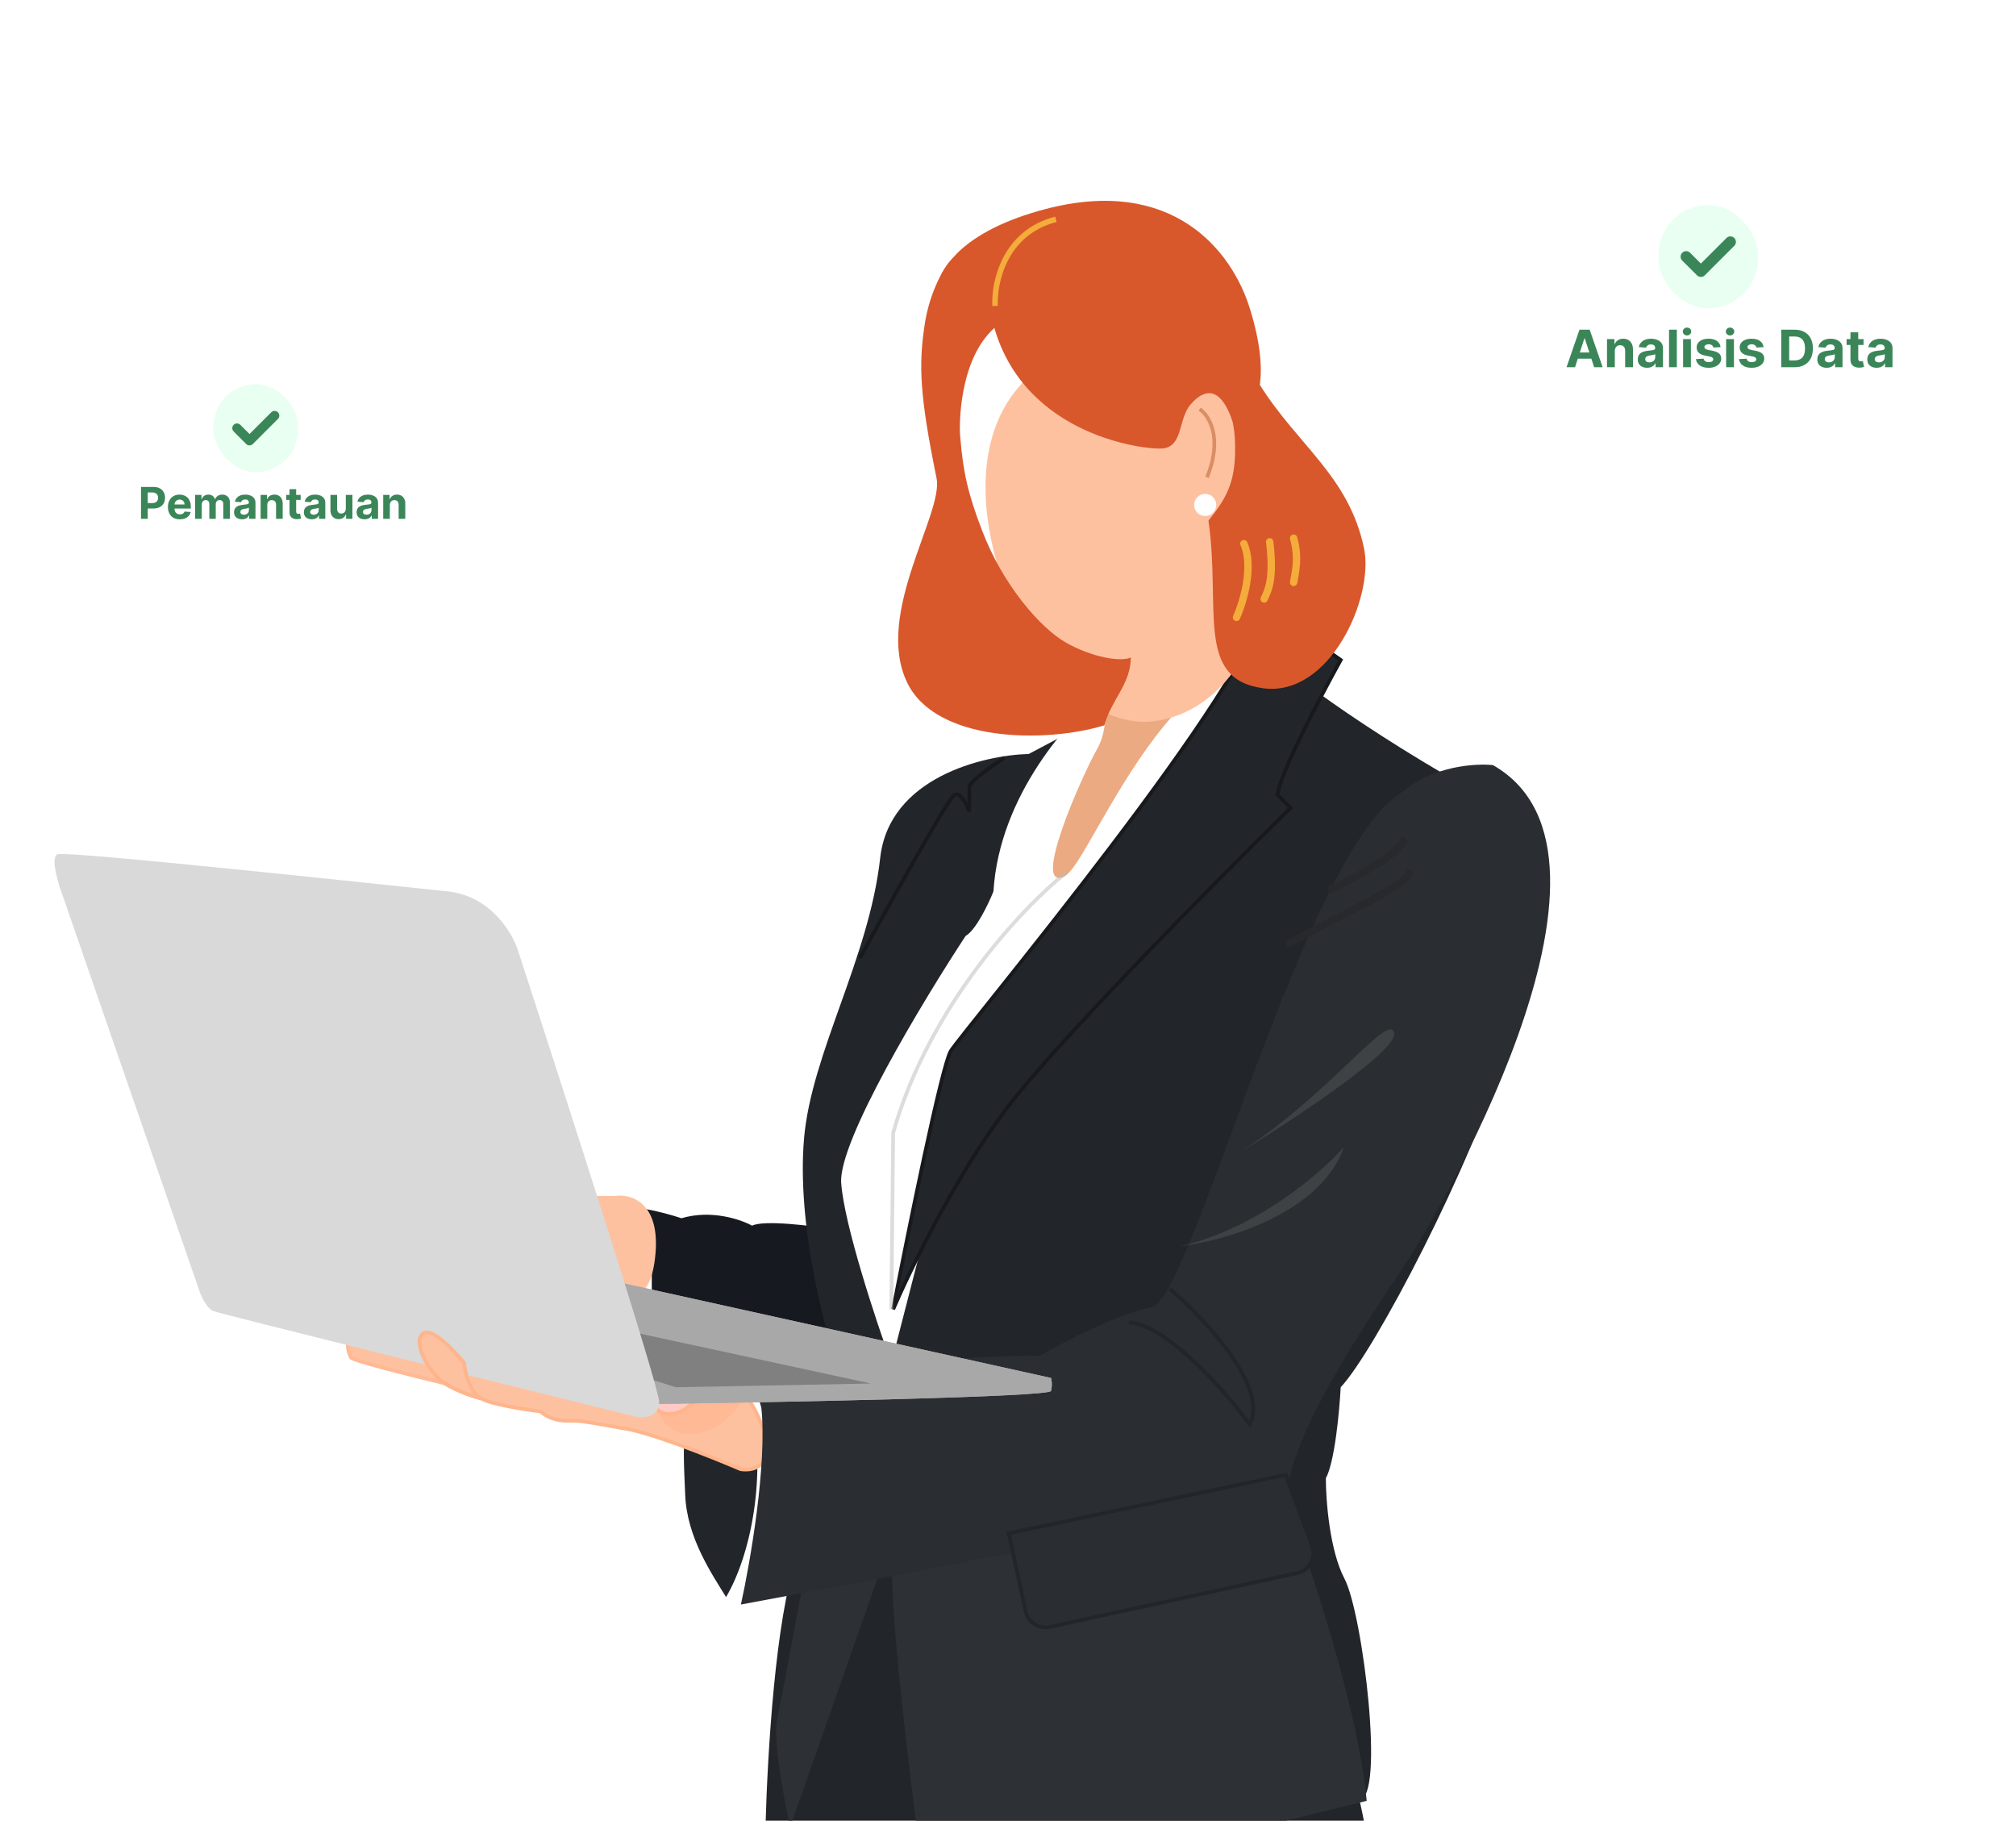
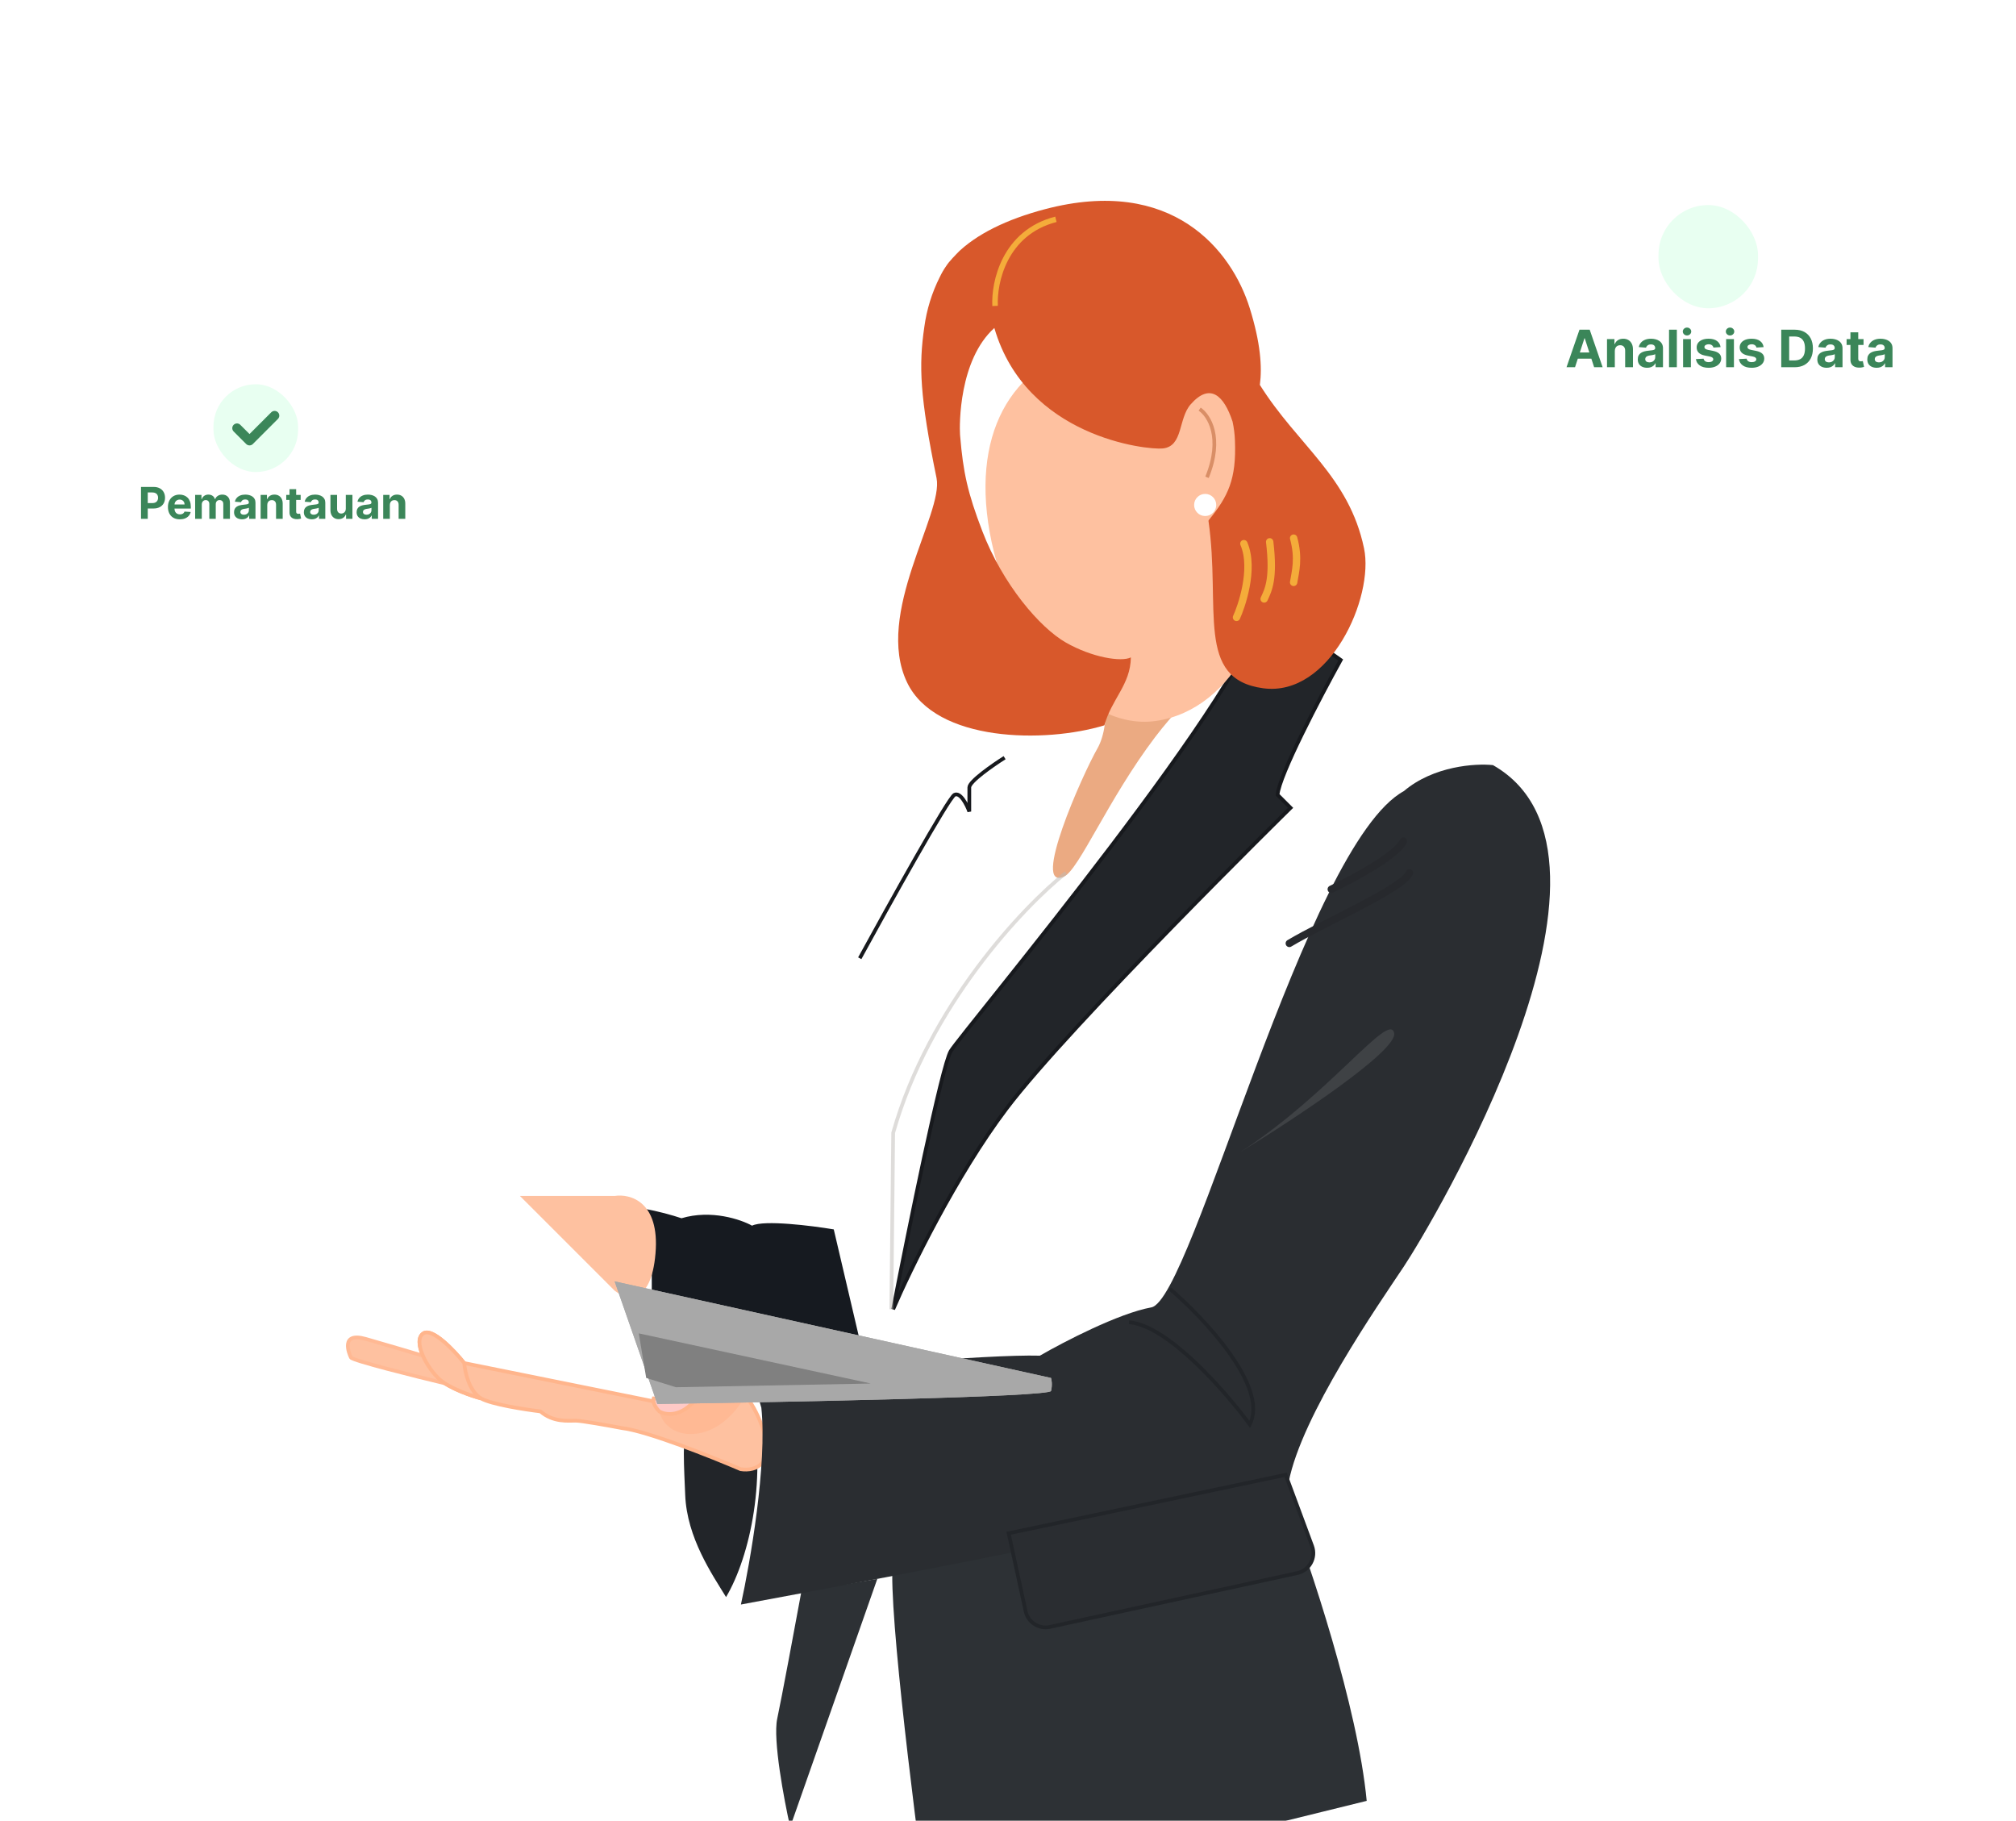
<svg xmlns="http://www.w3.org/2000/svg" width="547" height="494" viewBox="0 0 547 494" fill="none">
  <g filter="url(#filter0_i_178_368)">
    <path d="M204.055 328.503C207.279 326.891 220.178 328.503 226.224 329.511L233.781 361.756H176.847V336.564C176.847 326.488 170.13 324.304 166.771 324.472C169.189 322.054 179.87 324.808 184.909 326.488C192.97 324.069 201.032 326.823 204.055 328.503Z" fill="#161A20" />
  </g>
  <g filter="url(#filter1_di_178_368)">
-     <path d="M401.056 205.566C366.392 185.816 347.313 170.13 342.107 164.755L282.15 196.497C269.722 196.833 244.261 202.946 241.843 224.712C238.82 251.919 223.201 277.615 221.185 300.792C219.17 323.968 226.727 352.687 230.254 362.26C233.781 371.833 223.201 395.513 217.155 421.713C212.318 442.673 210.773 478.479 210.605 493.762C264.347 494.266 372.135 494.971 373.345 493.762C374.554 492.553 372.841 484.189 371.833 480.158C378.887 480.158 372.841 429.774 367.802 420.202C363.772 412.543 362.764 398.872 362.764 392.994C365.182 388.56 366.459 374.688 366.795 368.306C375.864 358.733 402.567 307.845 411.636 277.111C418.892 252.524 407.606 219.17 401.056 205.566Z" fill="#222529" />
-   </g>
+     </g>
  <path d="M272.577 205.566C269.386 207.582 263.004 212.015 263.004 213.628C263.004 215.24 263.004 218.666 263.004 220.178C262.332 218.33 260.585 214.837 258.973 215.643C257.361 216.449 241.171 245.537 233.277 259.981" stroke="#17191D" stroke-width="1.008" />
  <g filter="url(#filter2_i_178_368)">
    <path d="M269.554 229.75C271.166 203.551 290.379 182.558 299.784 175.336C312.716 172.817 342.107 166.468 344.122 171.305C346.137 176.142 287.524 252.759 259.477 289.203L241.843 357.725C237.644 346.137 229.045 320.139 228.239 308.853C227.433 297.567 250.408 259.477 261.996 241.843C264.818 240.23 268.21 233.109 269.554 229.75Z" fill="white" />
  </g>
  <g filter="url(#filter3_di_178_368)">
    <path d="M214.401 487.614L238.041 420.294L217.419 423.838C215.742 432.948 212.087 452.587 210.88 458.256C209.673 463.925 212.724 480.19 214.401 487.614Z" fill="#2D3135" />
    <path d="M251.621 509.885L370.825 480.528C368.411 455.017 355.401 416.245 349.198 400.048C314.66 402.073 244.982 407.742 242.567 414.22C240.153 420.699 247.597 480.696 251.621 509.885Z" fill="#2D3135" />
  </g>
  <path d="M203.551 379.894C208.36 400.304 203.551 422.217 197.001 433.301C193.306 427.255 186.367 417.237 185.916 405.59C185.358 391.131 183.397 372.841 200.024 371.329C200.024 371.329 202.751 376.501 203.551 379.894Z" fill="#222529" />
  <g filter="url(#filter4_i_178_368)">
    <path d="M205.717 384.391C199.877 371.493 191.748 373.544 188.413 376.182L178.359 380.398L125.96 369.818C123.273 366.459 117.294 360.144 114.875 361.756C111.852 363.772 115.883 371.329 119.41 374.352C122.231 376.771 127.975 378.719 130.494 379.391C133.316 381.003 142.418 382.414 146.617 382.917C150.144 385.94 154.175 385.437 156.19 385.437C157.802 385.437 165.259 386.78 168.786 387.452C175.638 388.258 193.098 395.22 200.972 398.6C204.987 399.238 211.557 397.29 205.717 384.391Z" fill="#FEC1A0" />
  </g>
  <path d="M205.717 384.391C199.877 371.493 191.748 373.544 188.413 376.182L178.359 380.398L125.96 369.818C123.273 366.459 117.294 360.144 114.875 361.756C111.852 363.772 115.883 371.329 119.41 374.352C122.231 376.771 127.975 378.719 130.494 379.391C133.316 381.003 142.418 382.414 146.617 382.917C150.144 385.94 154.175 385.437 156.19 385.437C157.802 385.437 165.259 386.78 168.786 387.452C175.638 388.258 193.098 395.22 200.972 398.6C204.987 399.238 211.557 397.29 205.717 384.391Z" stroke="#FFB58C" stroke-width="1.008" />
  <g filter="url(#filter5_di_178_368)">
    <path d="M376.871 341.603C383.925 331.022 444.386 230.254 401.056 205.566C396.353 205.062 384.933 205.768 376.871 212.62C350.168 227.231 319.434 350.672 308.349 352.687C299.482 354.299 284.501 362.092 278.119 365.787C263.608 365.384 220.01 369.314 200.024 371.329L202.543 379.894C204.155 395.211 199.52 421.881 197.001 433.301C244.194 424.568 342.006 406.094 345.633 400.048C349.16 381.91 369.818 352.183 376.871 341.603Z" fill="#2A2D31" />
  </g>
  <path d="M349.835 255.946C359.308 250.266 381.002 240.909 382.414 236.804M361.218 241.26C367.133 238.446 379.32 231.893 380.752 228.191" stroke="#27292D" stroke-width="2.015" stroke-linecap="round" />
-   <path d="M320.088 338.124C332.291 336.682 358.292 329.28 364.666 311.209C358.455 318.241 340.843 333.469 320.088 338.124Z" fill="white" fill-opacity="0.1" />
  <path d="M336.485 312.598C350.85 303.819 379.318 285.062 378.275 280.271C376.971 274.282 360.927 296.764 336.485 312.598Z" fill="white" fill-opacity="0.1" />
  <g filter="url(#filter6_di_178_368)">
    <path d="M363.772 182.083C352.112 173.857 345.49 169.24 342.61 166.267C342.61 185.917 260.989 283.157 257.965 288.196C255.547 292.226 246.545 336.564 242.346 358.229C246.881 347.649 259.376 321.953 273.081 303.815C290.211 281.142 350.168 222.193 350.168 222.193L346.641 218.666C347.044 213.426 358.229 192.094 363.772 182.083Z" fill="#222529" />
    <path d="M363.772 182.083C352.112 173.857 345.49 169.24 342.61 166.267C342.61 185.917 260.989 283.157 257.965 288.196C255.547 292.226 246.545 336.564 242.346 358.229C246.881 347.649 259.376 321.953 273.081 303.815C290.211 281.142 350.168 222.193 350.168 222.193L346.641 218.666C347.044 213.426 358.229 192.094 363.772 182.083Z" stroke="#17191D" stroke-width="1.008" />
  </g>
  <path d="M331.526 151.152C332.735 155.182 337.404 166.603 341.603 169.794C334.515 179.865 323.61 186.508 313.388 200.024C300.598 216.936 292.732 236.02 288.7 237.812C279.631 241.843 293.608 210.328 297.769 203.047C301.799 195.993 300.12 180.71 297.769 171.809C308.517 163.244 330.317 147.121 331.526 151.152Z" fill="#EBAA82" />
  <g filter="url(#filter7_dii_178_368)">
    <path d="M337 117C341.078 145.246 327.786 171.375 306.591 174.435C285.396 177.495 265.137 148.89 261.059 120.644C256.981 92.398 270.629 75.207 291.823 72.147C313.018 69.087 332.922 88.754 337 117Z" fill="#FEC1A0" />
  </g>
  <path d="M177.855 340.091C179.064 325.984 170.969 323.8 166.771 324.472H141.075L166.771 350.168C169.962 352.687 176.646 354.199 177.855 340.091Z" fill="#FEC1A0" />
  <path d="M95.225 368.306C95.629 369.112 112.524 373.345 120.921 375.36L116.387 368.306C113.028 367.298 104.899 364.88 99.256 363.268C92.203 361.252 94.722 367.298 95.225 368.306Z" fill="#FEC1A0" stroke="#FFB994" stroke-width="1.008" />
  <path d="M188.94 388.964C195.792 388.157 200.528 381.91 202.039 378.887L188.94 379.391C184.909 384.631 180.542 383.925 178.863 382.917C179.367 385.269 182.087 389.77 188.94 388.964Z" fill="#FFB994" />
  <path d="M188.94 379.391C184.909 384.631 180.542 383.925 178.863 382.917C178.191 382.246 176.948 380.6 177.351 379.391H188.94Z" fill="#FFC9C6" stroke="#FFB58C" stroke-width="1.008" />
  <path d="M166.771 347.649L285.173 373.848C285.341 374.352 285.576 375.763 285.173 377.375C284.77 378.988 213.796 380.398 178.359 380.902L166.771 347.649Z" fill="#A8A8A8" />
  <g filter="url(#filter8_i_178_368)">
    <path d="M370.104 144.731C365.99 125.144 352.189 116.896 341.839 100.398C342.477 95.532 342.033 88.994 339.084 79.55C334.209 63.937 318.147 43.592 283.508 52.729C273.14 55.464 264.851 59.525 259.56 64.795L260.405 63.987C259.345 65.047 257.522 66.879 256.723 68.149C256.068 69.089 255.491 70.082 254.999 71.117C252.851 75.38 251.429 79.975 250.79 84.712C249.266 95.174 249.558 103.472 254.116 125.693C256.084 135.283 237.14 162.484 246.136 181.157C253.944 197.366 283.581 197.653 299.654 192.754C301.613 185.581 306.732 181.768 306.838 174.328C304.226 175.637 296.257 174.328 289.203 170.298C282.15 166.267 272.1 154.576 266.531 140.067C262.543 129.677 261.331 124.072 260.521 114.304L260.521 114.301L260.485 113.868C260.302 111.271 260.176 93.611 269.794 84.954C278.413 114.586 311.189 118.088 315.496 117.637C321.077 117.053 319.636 109.572 323.065 105.669C328.351 99.652 332.126 103.338 334.434 110.359C334.798 112.047 335.013 113.764 335.077 115.49C335.497 126.024 333.225 130.614 327.989 137.063C327.945 137.122 327.913 137.188 327.893 137.259C331.306 161.094 324.239 180.219 342.743 182.701C360.858 185.131 372.887 157.985 370.104 144.731Z" fill="#D8582B" />
  </g>
  <path d="M166.771 347.649L285.173 373.848C285.341 374.352 285.576 375.763 285.173 377.375C284.77 378.988 213.796 380.398 178.359 380.902L166.771 347.649Z" fill="#A8A8A8" />
  <path d="M236.3 375.36L173.321 361.756L175.336 373.848L183.397 376.368L236.3 375.36Z" fill="#808080" />
  <g filter="url(#filter9_ii_178_368)">
-     <path d="M178.863 377.375C178.863 381.406 174.832 381.742 172.817 381.406C135.365 372.169 59.957 353.493 57.941 352.687C55.926 351.881 54.414 348.321 53.911 346.641L17.131 240.331C15.787 236.804 13.604 229.549 15.619 228.743C18.138 227.735 106.814 237.308 121.425 238.82C133.114 240.029 139.06 250.072 140.571 254.942C153.335 294.074 178.863 373.344 178.863 377.375Z" fill="#D9D9D9" />
-   </g>
-   <path d="M119.41 374.352C122.231 376.771 127.975 378.719 130.494 379.391C127.27 377.375 126.128 372.169 125.96 369.818C123.273 366.459 117.294 360.144 114.875 361.756C111.852 363.772 115.883 371.329 119.41 374.352Z" fill="#FEC1A0" stroke="#FFB58C" stroke-width="1.008" />
+     </g>
+   <path d="M119.41 374.352C122.231 376.771 127.975 378.719 130.494 379.391C127.27 377.375 126.128 372.169 125.96 369.818C123.273 366.459 117.294 360.144 114.875 361.756C111.852 363.772 115.883 371.329 119.41 374.352" fill="#FEC1A0" stroke="#FFB58C" stroke-width="1.008" />
  <path d="M317.418 349.664C326.823 357.726 344.323 376.368 339.084 386.444C332.534 377.543 316.814 359.539 306.334 358.733" stroke="#222529" stroke-width="1.008" />
  <path d="M278.286 437.153L273.681 415.986L348.839 400.127L356.006 419.448C357.179 422.608 355.282 426.074 351.988 426.791L284.879 441.39C281.888 442.041 278.936 440.144 278.286 437.153Z" fill="#2A2D31" stroke="#222529" stroke-width="1.008" />
  <path d="M289.203 236.804C277.615 246.041 252.02 273.081 242.346 307.342L241.843 355.206" stroke="#BEBAB7" stroke-opacity="0.5" stroke-width="1.008" />
  <path d="M270 83C269.667 76.667 272.5 63.1 286.5 59.5" stroke="#FDC83F" stroke-opacity="0.75" stroke-width="1.5" />
  <path opacity="0.75" d="M337.5 147.5C340.5 154.5 336.667 165 335.5 167.5" stroke="#FDC83F" stroke-width="2" stroke-linecap="round" />
  <path opacity="0.75" d="M344.5 147C345.7 157 344.167 160 343 162.5" stroke="#FDC83F" stroke-width="2" stroke-linecap="round" />
  <path opacity="0.75" d="M351 146C352.5 151.5 351.5 155 351 158" stroke="#FDC83F" stroke-width="2" stroke-linecap="round" />
  <path d="M325.5 111C328 112.667 331.9 118.7 327.5 129.5" stroke="#D98E66" />
  <circle cx="327" cy="137" r="3" fill="white" />
  <g filter="url(#filter10_di_178_368)">
    <rect x="409" y="33" width="121" height="87" rx="8" fill="white" shape-rendering="crispEdges" />
    <g filter="url(#filter11_i_178_368)">
      <rect x="456" y="49" width="27" height="28" rx="13.5" fill="#E8FFF1" />
-       <path d="M475.5 59L467.5 67L463.5 63" stroke="#3B8659" stroke-width="3" stroke-linecap="round" stroke-linejoin="round" />
    </g>
    <path d="M427.351 101H425.044L428.559 90.818H431.333L434.843 101H432.536L429.986 93.145H429.906L427.351 101ZM427.207 96.998H432.656V98.678H427.207V96.998ZM438.147 96.585V101H436.029V93.364H438.047V94.711H438.137C438.306 94.267 438.589 93.915 438.987 93.657C439.385 93.395 439.867 93.264 440.434 93.264C440.964 93.264 441.426 93.38 441.821 93.612C442.215 93.844 442.522 94.176 442.74 94.606C442.959 95.034 443.069 95.544 443.069 96.138V101H440.951V96.516C440.954 96.048 440.835 95.684 440.593 95.422C440.351 95.157 440.018 95.024 439.593 95.024C439.308 95.024 439.056 95.085 438.838 95.208C438.622 95.331 438.453 95.51 438.331 95.745C438.211 95.977 438.15 96.257 438.147 96.585ZM446.915 101.144C446.428 101.144 445.994 101.06 445.613 100.891C445.232 100.718 444.93 100.465 444.708 100.13C444.489 99.792 444.38 99.371 444.38 98.867C444.38 98.443 444.458 98.087 444.613 97.798C444.769 97.51 444.981 97.278 445.25 97.102C445.518 96.927 445.823 96.794 446.165 96.705C446.509 96.615 446.871 96.552 447.248 96.516C447.693 96.469 448.05 96.426 448.322 96.386C448.594 96.343 448.791 96.28 448.914 96.198C449.037 96.115 449.098 95.992 449.098 95.83V95.8C449.098 95.485 448.998 95.241 448.8 95.069C448.604 94.897 448.326 94.81 447.964 94.81C447.583 94.81 447.28 94.895 447.055 95.064C446.829 95.23 446.68 95.439 446.607 95.69L444.648 95.531C444.748 95.067 444.943 94.666 445.235 94.328C445.527 93.987 445.903 93.725 446.363 93.543C446.827 93.357 447.364 93.264 447.974 93.264C448.398 93.264 448.805 93.314 449.192 93.413C449.583 93.513 449.93 93.667 450.231 93.876C450.536 94.085 450.777 94.353 450.952 94.681C451.128 95.006 451.216 95.395 451.216 95.849V101H449.207V99.941H449.148C449.025 100.18 448.861 100.39 448.655 100.572C448.45 100.751 448.203 100.892 447.915 100.995C447.626 101.094 447.293 101.144 446.915 101.144ZM447.522 99.683C447.833 99.683 448.108 99.621 448.347 99.499C448.586 99.373 448.773 99.204 448.909 98.992C449.045 98.779 449.113 98.539 449.113 98.271V97.46C449.046 97.503 448.955 97.543 448.839 97.58C448.727 97.613 448.599 97.644 448.456 97.674C448.314 97.701 448.171 97.725 448.029 97.749C447.886 97.769 447.757 97.787 447.641 97.803C447.393 97.84 447.175 97.898 446.99 97.977C446.804 98.057 446.66 98.165 446.557 98.3C446.455 98.433 446.403 98.599 446.403 98.798C446.403 99.086 446.508 99.306 446.716 99.459C446.929 99.608 447.197 99.683 447.522 99.683ZM454.977 90.818V101H452.859V90.818H454.977ZM456.673 101V93.364H458.791V101H456.673ZM457.737 92.379C457.422 92.379 457.152 92.275 456.927 92.066C456.705 91.854 456.594 91.6 456.594 91.305C456.594 91.014 456.705 90.763 456.927 90.555C457.152 90.343 457.422 90.237 457.737 90.237C458.052 90.237 458.321 90.343 458.543 90.555C458.768 90.763 458.881 91.014 458.881 91.305C458.881 91.6 458.768 91.854 458.543 92.066C458.321 92.275 458.052 92.379 457.737 92.379ZM466.841 95.541L464.903 95.66C464.869 95.495 464.798 95.346 464.689 95.213C464.579 95.077 464.435 94.969 464.256 94.89C464.081 94.807 463.87 94.766 463.625 94.766C463.297 94.766 463.02 94.835 462.795 94.974C462.569 95.11 462.456 95.293 462.456 95.521C462.456 95.704 462.529 95.858 462.675 95.984C462.821 96.11 463.071 96.211 463.426 96.287L464.808 96.565C465.55 96.718 466.104 96.963 466.469 97.301C466.833 97.639 467.015 98.083 467.015 98.633C467.015 99.134 466.868 99.573 466.573 99.951C466.281 100.329 465.88 100.624 465.37 100.836C464.863 101.045 464.278 101.149 463.615 101.149C462.604 101.149 461.799 100.939 461.199 100.518C460.602 100.094 460.252 99.517 460.15 98.788L462.233 98.678C462.296 98.987 462.448 99.222 462.69 99.384C462.932 99.543 463.242 99.623 463.62 99.623C463.991 99.623 464.289 99.552 464.515 99.409C464.743 99.263 464.859 99.076 464.863 98.847C464.859 98.655 464.778 98.498 464.619 98.375C464.46 98.249 464.215 98.153 463.883 98.087L462.561 97.823C461.815 97.674 461.26 97.415 460.895 97.048C460.534 96.68 460.354 96.211 460.354 95.641C460.354 95.15 460.486 94.728 460.751 94.373C461.02 94.018 461.396 93.745 461.88 93.553C462.367 93.36 462.937 93.264 463.59 93.264C464.555 93.264 465.314 93.468 465.867 93.876C466.424 94.283 466.749 94.839 466.841 95.541ZM468.349 101V93.364H470.467V101H468.349ZM469.413 92.379C469.098 92.379 468.828 92.275 468.603 92.066C468.381 91.854 468.27 91.6 468.27 91.305C468.27 91.014 468.381 90.763 468.603 90.555C468.828 90.343 469.098 90.237 469.413 90.237C469.728 90.237 469.996 90.343 470.218 90.555C470.444 90.763 470.556 91.014 470.556 91.305C470.556 91.6 470.444 91.854 470.218 92.066C469.996 92.275 469.728 92.379 469.413 92.379ZM478.517 95.541L476.578 95.66C476.545 95.495 476.474 95.346 476.365 95.213C476.255 95.077 476.111 94.969 475.932 94.89C475.756 94.807 475.546 94.766 475.301 94.766C474.972 94.766 474.696 94.835 474.47 94.974C474.245 95.11 474.132 95.293 474.132 95.521C474.132 95.704 474.205 95.858 474.351 95.984C474.497 96.11 474.747 96.211 475.102 96.287L476.484 96.565C477.226 96.718 477.78 96.963 478.144 97.301C478.509 97.639 478.691 98.083 478.691 98.633C478.691 99.134 478.544 99.573 478.249 99.951C477.957 100.329 477.556 100.624 477.046 100.836C476.539 101.045 475.954 101.149 475.291 101.149C474.28 101.149 473.474 100.939 472.874 100.518C472.278 100.094 471.928 99.517 471.825 98.788L473.909 98.678C473.972 98.987 474.124 99.222 474.366 99.384C474.608 99.543 474.918 99.623 475.296 99.623C475.667 99.623 475.965 99.552 476.191 99.409C476.419 99.263 476.535 99.076 476.539 98.847C476.535 98.655 476.454 98.498 476.295 98.375C476.136 98.249 475.891 98.153 475.559 98.087L474.237 97.823C473.491 97.674 472.936 97.415 472.571 97.048C472.21 96.68 472.029 96.211 472.029 95.641C472.029 95.15 472.162 94.728 472.427 94.373C472.695 94.018 473.072 93.745 473.556 93.553C474.043 93.36 474.613 93.264 475.266 93.264C476.23 93.264 476.989 93.468 477.543 93.876C478.1 94.283 478.424 94.839 478.517 95.541ZM486.914 101H483.305V90.818H486.944C487.968 90.818 488.85 91.022 489.589 91.43C490.328 91.834 490.896 92.416 491.294 93.175C491.695 93.934 491.896 94.842 491.896 95.899C491.896 96.96 491.695 97.871 491.294 98.633C490.896 99.396 490.325 99.981 489.579 100.389C488.837 100.796 487.948 101 486.914 101ZM485.458 99.156H486.825C487.461 99.156 487.996 99.043 488.431 98.817C488.868 98.589 489.196 98.236 489.415 97.758C489.637 97.278 489.748 96.658 489.748 95.899C489.748 95.147 489.637 94.532 489.415 94.055C489.196 93.577 488.87 93.226 488.436 93.001C488.001 92.775 487.466 92.663 486.83 92.663H485.458V99.156ZM495.628 101.144C495.141 101.144 494.707 101.06 494.326 100.891C493.944 100.718 493.643 100.465 493.421 100.13C493.202 99.792 493.093 99.371 493.093 98.867C493.093 98.443 493.171 98.087 493.326 97.798C493.482 97.51 493.694 97.278 493.963 97.102C494.231 96.927 494.536 96.794 494.877 96.705C495.222 96.615 495.583 96.552 495.961 96.516C496.405 96.469 496.763 96.426 497.035 96.386C497.307 96.343 497.504 96.28 497.627 96.198C497.749 96.115 497.811 95.992 497.811 95.83V95.8C497.811 95.485 497.711 95.241 497.512 95.069C497.317 94.897 497.038 94.81 496.677 94.81C496.296 94.81 495.993 94.895 495.767 95.064C495.542 95.23 495.393 95.439 495.32 95.69L493.361 95.531C493.461 95.067 493.656 94.666 493.948 94.328C494.239 93.987 494.616 93.725 495.076 93.543C495.54 93.357 496.077 93.264 496.687 93.264C497.111 93.264 497.517 93.314 497.905 93.413C498.296 93.513 498.643 93.667 498.944 93.876C499.249 94.085 499.489 94.353 499.665 94.681C499.841 95.006 499.929 95.395 499.929 95.849V101H497.92V99.941H497.86C497.738 100.18 497.574 100.39 497.368 100.572C497.163 100.751 496.916 100.892 496.627 100.995C496.339 101.094 496.006 101.144 495.628 101.144ZM496.235 99.683C496.546 99.683 496.821 99.621 497.06 99.499C497.299 99.373 497.486 99.204 497.622 98.992C497.758 98.779 497.826 98.539 497.826 98.271V97.46C497.759 97.503 497.668 97.543 497.552 97.58C497.44 97.613 497.312 97.644 497.169 97.674C497.027 97.701 496.884 97.725 496.742 97.749C496.599 97.769 496.47 97.787 496.354 97.803C496.105 97.84 495.888 97.898 495.703 97.977C495.517 98.057 495.373 98.165 495.27 98.3C495.167 98.433 495.116 98.599 495.116 98.798C495.116 99.086 495.221 99.306 495.429 99.459C495.641 99.608 495.91 99.683 496.235 99.683ZM505.634 93.364V94.955H501.035V93.364H505.634ZM502.079 91.534H504.197V98.653C504.197 98.849 504.227 99.001 504.286 99.111C504.346 99.217 504.429 99.291 504.535 99.335C504.644 99.378 504.77 99.399 504.913 99.399C505.012 99.399 505.112 99.391 505.211 99.374C505.31 99.354 505.387 99.34 505.44 99.33L505.773 100.906C505.667 100.939 505.518 100.977 505.325 101.02C505.133 101.066 504.899 101.094 504.624 101.104C504.114 101.124 503.666 101.056 503.282 100.901C502.901 100.745 502.604 100.503 502.392 100.175C502.18 99.847 502.076 99.432 502.079 98.932V91.534ZM509.191 101.144C508.703 101.144 508.269 101.06 507.888 100.891C507.507 100.718 507.205 100.465 506.983 100.13C506.765 99.792 506.655 99.371 506.655 98.867C506.655 98.443 506.733 98.087 506.889 97.798C507.045 97.51 507.257 97.278 507.525 97.102C507.794 96.927 508.099 96.794 508.44 96.705C508.785 96.615 509.146 96.552 509.524 96.516C509.968 96.469 510.326 96.426 510.598 96.386C510.869 96.343 511.067 96.28 511.189 96.198C511.312 96.115 511.373 95.992 511.373 95.83V95.8C511.373 95.485 511.274 95.241 511.075 95.069C510.879 94.897 510.601 94.81 510.24 94.81C509.859 94.81 509.555 94.895 509.33 95.064C509.105 95.23 508.955 95.439 508.882 95.69L506.924 95.531C507.023 95.067 507.219 94.666 507.51 94.328C507.802 93.987 508.178 93.725 508.639 93.543C509.103 93.357 509.64 93.264 510.25 93.264C510.674 93.264 511.08 93.314 511.468 93.413C511.859 93.513 512.205 93.667 512.507 93.876C512.812 94.085 513.052 94.353 513.228 94.681C513.403 95.006 513.491 95.395 513.491 95.849V101H511.483V99.941H511.423C511.3 100.18 511.136 100.39 510.931 100.572C510.725 100.751 510.478 100.892 510.19 100.995C509.902 101.094 509.569 101.144 509.191 101.144ZM509.797 99.683C510.109 99.683 510.384 99.621 510.623 99.499C510.861 99.373 511.048 99.204 511.184 98.992C511.32 98.779 511.388 98.539 511.388 98.271V97.46C511.322 97.503 511.231 97.543 511.115 97.58C511.002 97.613 510.874 97.644 510.732 97.674C510.589 97.701 510.447 97.725 510.304 97.749C510.162 97.769 510.033 97.787 509.917 97.803C509.668 97.84 509.451 97.898 509.265 97.977C509.08 98.057 508.935 98.165 508.833 98.3C508.73 98.433 508.679 98.599 508.679 98.798C508.679 99.086 508.783 99.306 508.992 99.459C509.204 99.608 509.472 99.683 509.797 99.683Z" fill="#3B8659" />
  </g>
  <path fill-rule="evenodd" clip-rule="evenodd" d="M491.728 228.587C491.882 228.815 492.193 228.875 492.422 228.721C505.877 219.623 514.068 204.379 518.717 189.437C523.367 174.492 524.499 159.767 523.772 151.609C523.748 151.334 523.505 151.131 523.23 151.155C522.955 151.179 522.752 151.422 522.776 151.697C523.49 159.711 522.378 174.305 517.762 189.14C513.146 203.977 505.051 218.974 491.862 227.892C491.633 228.047 491.573 228.358 491.728 228.587Z" fill="white" />
  <g filter="url(#filter12_di_178_368)">
    <rect x="29" y="85" width="91.011" height="74" rx="6.805" fill="white" shape-rendering="crispEdges" />
    <g filter="url(#filter13_i_178_368)">
      <rect x="63.023" y="98.609" width="22.965" height="23.816" rx="11.483" fill="#E8FFF1" />
      <path d="M79.609 107.115L72.805 113.92L69.402 110.517" stroke="#3B8659" stroke-width="2.552" stroke-linecap="round" stroke-linejoin="round" />
    </g>
    <path d="M38.258 141.931V133.271H41.675C42.332 133.271 42.892 133.396 43.354 133.647C43.816 133.895 44.169 134.24 44.411 134.683C44.657 135.123 44.779 135.63 44.779 136.205C44.779 136.78 44.655 137.288 44.407 137.728C44.159 138.168 43.8 138.51 43.329 138.755C42.861 139.001 42.294 139.123 41.629 139.123H39.451V137.656H41.333C41.685 137.656 41.975 137.595 42.204 137.474C42.435 137.35 42.607 137.179 42.72 136.962C42.835 136.742 42.893 136.49 42.893 136.205C42.893 135.918 42.835 135.667 42.72 135.453C42.607 135.236 42.435 135.068 42.204 134.949C41.973 134.828 41.679 134.768 41.324 134.768H40.09V141.931H38.258ZM48.79 142.058C48.122 142.058 47.547 141.923 47.065 141.652C46.586 141.379 46.216 140.992 45.957 140.493C45.697 139.991 45.568 139.398 45.568 138.713C45.568 138.045 45.697 137.458 45.957 136.954C46.216 136.449 46.581 136.056 47.052 135.774C47.526 135.492 48.081 135.351 48.718 135.351C49.147 135.351 49.546 135.42 49.915 135.558C50.287 135.694 50.611 135.898 50.888 136.172C51.167 136.445 51.384 136.789 51.539 137.203C51.694 137.615 51.771 138.097 51.771 138.65V139.144H46.287V138.028H50.076C50.076 137.769 50.019 137.539 49.906 137.339C49.794 137.139 49.637 136.982 49.437 136.869C49.24 136.754 49.01 136.696 48.748 136.696C48.474 136.696 48.232 136.759 48.02 136.886C47.812 137.01 47.648 137.178 47.53 137.389C47.411 137.598 47.351 137.831 47.348 138.087V139.149C47.348 139.47 47.407 139.748 47.526 139.982C47.647 140.216 47.817 140.396 48.037 140.523C48.257 140.65 48.518 140.713 48.82 140.713C49.02 140.713 49.203 140.685 49.369 140.629C49.536 140.572 49.678 140.488 49.797 140.375C49.915 140.262 50.005 140.124 50.067 139.96L51.733 140.07C51.649 140.471 51.475 140.82 51.213 141.119C50.954 141.415 50.618 141.646 50.207 141.813C49.798 141.976 49.326 142.058 48.79 142.058ZM52.947 141.931V135.436H54.664V136.582H54.74C54.875 136.201 55.101 135.901 55.416 135.681C55.732 135.461 56.11 135.351 56.55 135.351C56.995 135.351 57.374 135.463 57.687 135.685C58 135.905 58.209 136.204 58.313 136.582H58.381C58.513 136.21 58.753 135.912 59.1 135.689C59.449 135.464 59.862 135.351 60.339 135.351C60.945 135.351 61.437 135.544 61.815 135.931C62.195 136.314 62.385 136.858 62.385 137.563V141.931H60.588V137.918C60.588 137.557 60.492 137.287 60.301 137.106C60.109 136.926 59.869 136.835 59.582 136.835C59.255 136.835 59 136.94 58.816 137.148C58.633 137.354 58.541 137.626 58.541 137.965V141.931H56.795V137.88C56.795 137.561 56.703 137.308 56.52 137.119C56.34 136.93 56.102 136.835 55.806 136.835C55.605 136.835 55.425 136.886 55.264 136.988C55.106 137.086 54.981 137.226 54.888 137.406C54.795 137.584 54.748 137.793 54.748 138.032V141.931H52.947ZM65.66 142.054C65.246 142.054 64.877 141.982 64.553 141.838C64.228 141.691 63.972 141.476 63.783 141.191C63.597 140.903 63.504 140.545 63.504 140.117C63.504 139.756 63.57 139.453 63.703 139.208C63.835 138.963 64.016 138.765 64.244 138.616C64.472 138.466 64.732 138.354 65.022 138.277C65.315 138.201 65.622 138.148 65.944 138.117C66.322 138.077 66.626 138.041 66.857 138.007C67.088 137.97 67.256 137.917 67.36 137.846C67.465 137.776 67.517 137.671 67.517 137.533V137.508C67.517 137.24 67.432 137.033 67.263 136.886C67.097 136.74 66.86 136.666 66.553 136.666C66.228 136.666 65.971 136.738 65.779 136.882C65.587 137.023 65.46 137.201 65.398 137.415L63.732 137.279C63.817 136.885 63.983 136.544 64.231 136.256C64.479 135.966 64.799 135.743 65.191 135.588C65.586 135.43 66.043 135.351 66.561 135.351C66.922 135.351 67.267 135.393 67.597 135.478C67.93 135.563 68.225 135.694 68.481 135.871C68.74 136.049 68.945 136.277 69.094 136.556C69.244 136.833 69.318 137.164 69.318 137.55V141.931H67.61V141.03H67.559C67.455 141.233 67.315 141.412 67.141 141.567C66.966 141.72 66.756 141.839 66.51 141.927C66.265 142.011 65.982 142.054 65.66 142.054ZM66.176 140.81C66.441 140.81 66.675 140.758 66.878 140.654C67.081 140.547 67.241 140.403 67.356 140.223C67.472 140.042 67.53 139.838 67.53 139.609V138.92C67.473 138.957 67.396 138.991 67.297 139.022C67.201 139.05 67.093 139.077 66.971 139.102C66.85 139.125 66.729 139.146 66.608 139.165C66.487 139.182 66.376 139.198 66.278 139.212C66.066 139.243 65.882 139.292 65.724 139.36C65.566 139.428 65.443 139.519 65.356 139.635C65.269 139.748 65.225 139.889 65.225 140.058C65.225 140.303 65.314 140.49 65.491 140.62C65.672 140.747 65.9 140.81 66.176 140.81ZM72.517 138.176V141.931H70.716V135.436H72.433V136.582H72.509C72.653 136.204 72.894 135.905 73.232 135.685C73.57 135.463 73.981 135.351 74.463 135.351C74.914 135.351 75.307 135.45 75.642 135.647C75.978 135.845 76.239 136.126 76.425 136.493C76.611 136.857 76.704 137.291 76.704 137.795V141.931H74.902V138.117C74.905 137.719 74.804 137.409 74.598 137.186C74.392 136.961 74.109 136.848 73.748 136.848C73.505 136.848 73.291 136.9 73.105 137.005C72.922 137.109 72.778 137.261 72.674 137.461C72.572 137.659 72.52 137.897 72.517 138.176ZM81.578 135.436V136.789H77.667V135.436H81.578ZM78.555 133.88H80.356V139.935C80.356 140.101 80.382 140.231 80.432 140.324C80.483 140.414 80.554 140.478 80.644 140.514C80.737 140.551 80.844 140.569 80.965 140.569C81.05 140.569 81.134 140.562 81.219 140.548C81.303 140.531 81.368 140.519 81.413 140.51L81.697 141.851C81.607 141.879 81.48 141.911 81.316 141.948C81.153 141.987 80.954 142.011 80.72 142.02C80.286 142.037 79.905 141.979 79.578 141.846C79.254 141.714 79.002 141.508 78.821 141.229C78.641 140.95 78.552 140.598 78.555 140.172V133.88ZM84.604 142.054C84.19 142.054 83.82 141.982 83.496 141.838C83.172 141.691 82.915 141.476 82.727 141.191C82.54 140.903 82.447 140.545 82.447 140.117C82.447 139.756 82.514 139.453 82.646 139.208C82.779 138.963 82.959 138.765 83.187 138.616C83.416 138.466 83.675 138.354 83.966 138.277C84.259 138.201 84.566 138.148 84.887 138.117C85.265 138.077 85.57 138.041 85.801 138.007C86.032 137.97 86.2 137.917 86.304 137.846C86.408 137.776 86.46 137.671 86.46 137.533V137.508C86.46 137.24 86.376 137.033 86.207 136.886C86.04 136.74 85.804 136.666 85.496 136.666C85.172 136.666 84.914 136.738 84.722 136.882C84.531 137.023 84.404 137.201 84.342 137.415L82.676 137.279C82.76 136.885 82.927 136.544 83.175 136.256C83.423 135.966 83.743 135.743 84.135 135.588C84.529 135.43 84.986 135.351 85.505 135.351C85.866 135.351 86.211 135.393 86.541 135.478C86.874 135.563 87.168 135.694 87.425 135.871C87.684 136.049 87.888 136.277 88.038 136.556C88.187 136.833 88.262 137.164 88.262 137.55V141.931H86.553V141.03H86.503C86.398 141.233 86.259 141.412 86.084 141.567C85.909 141.72 85.699 141.839 85.454 141.927C85.209 142.011 84.925 142.054 84.604 142.054ZM85.12 140.81C85.385 140.81 85.619 140.758 85.822 140.654C86.025 140.547 86.184 140.403 86.3 140.223C86.415 140.042 86.473 139.838 86.473 139.609V138.92C86.417 138.957 86.339 138.991 86.241 139.022C86.145 139.05 86.036 139.077 85.915 139.102C85.794 139.125 85.672 139.146 85.551 139.165C85.43 139.182 85.32 139.198 85.221 139.212C85.01 139.243 84.825 139.292 84.668 139.36C84.51 139.428 84.387 139.519 84.3 139.635C84.212 139.748 84.168 139.889 84.168 140.058C84.168 140.303 84.257 140.49 84.435 140.62C84.615 140.747 84.844 140.81 85.12 140.81ZM93.825 139.165V135.436H95.626V141.931H93.897V140.751H93.829C93.682 141.132 93.439 141.438 93.097 141.669C92.759 141.9 92.346 142.016 91.858 142.016C91.424 142.016 91.042 141.917 90.712 141.72C90.383 141.522 90.125 141.242 89.939 140.878C89.755 140.514 89.662 140.079 89.659 139.571V135.436H91.461V139.25C91.464 139.633 91.567 139.937 91.77 140.159C91.973 140.382 92.245 140.493 92.586 140.493C92.803 140.493 93.006 140.444 93.195 140.345C93.384 140.244 93.536 140.094 93.651 139.897C93.77 139.7 93.828 139.456 93.825 139.165ZM98.919 142.054C98.505 142.054 98.136 141.982 97.811 141.838C97.487 141.691 97.231 141.476 97.042 141.191C96.856 140.903 96.763 140.545 96.763 140.117C96.763 139.756 96.829 139.453 96.961 139.208C97.094 138.963 97.274 138.765 97.503 138.616C97.731 138.466 97.99 138.354 98.281 138.277C98.574 138.201 98.881 138.148 99.203 138.117C99.58 138.077 99.885 138.041 100.116 138.007C100.347 137.97 100.515 137.917 100.619 137.846C100.724 137.776 100.776 137.671 100.776 137.533V137.508C100.776 137.24 100.691 137.033 100.522 136.886C100.356 136.74 100.119 136.666 99.811 136.666C99.487 136.666 99.229 136.738 99.038 136.882C98.846 137.023 98.719 137.201 98.657 137.415L96.991 137.279C97.076 136.885 97.242 136.544 97.49 136.256C97.738 135.966 98.058 135.743 98.45 135.588C98.845 135.43 99.301 135.351 99.82 135.351C100.181 135.351 100.526 135.393 100.856 135.478C101.189 135.563 101.483 135.694 101.74 135.871C101.999 136.049 102.204 136.277 102.353 136.556C102.502 136.833 102.577 137.164 102.577 137.55V141.931H100.869V141.03H100.818C100.714 141.233 100.574 141.412 100.399 141.567C100.225 141.72 100.015 141.839 99.769 141.927C99.524 142.011 99.241 142.054 98.919 142.054ZM99.435 140.81C99.7 140.81 99.934 140.758 100.137 140.654C100.34 140.547 100.499 140.403 100.615 140.223C100.731 140.042 100.788 139.838 100.788 139.609V138.92C100.732 138.957 100.654 138.991 100.556 139.022C100.46 139.05 100.351 139.077 100.23 139.102C100.109 139.125 99.988 139.146 99.867 139.165C99.745 139.182 99.635 139.198 99.537 139.212C99.325 139.243 99.141 139.292 98.983 139.36C98.825 139.428 98.702 139.519 98.615 139.635C98.527 139.748 98.484 139.889 98.484 140.058C98.484 140.303 98.573 140.49 98.75 140.62C98.931 140.747 99.159 140.81 99.435 140.81ZM105.776 138.176V141.931H103.975V135.436H105.692V136.582H105.768C105.911 136.204 106.152 135.905 106.491 135.685C106.829 135.463 107.239 135.351 107.721 135.351C108.172 135.351 108.566 135.45 108.901 135.647C109.237 135.845 109.497 136.126 109.683 136.493C109.87 136.857 109.963 137.291 109.963 137.795V141.931H108.161V138.117C108.164 137.719 108.062 137.409 107.857 137.186C107.651 136.961 107.368 136.848 107.007 136.848C106.764 136.848 106.55 136.9 106.364 137.005C106.181 137.109 106.037 137.261 105.933 137.461C105.831 137.659 105.779 137.897 105.776 138.176Z" fill="#3B8659" />
  </g>
  <path fill-rule="evenodd" clip-rule="evenodd" d="M139.601 160.01C141.633 160.43 143.624 160.974 145.571 161.631L145.164 162.549C143.281 161.918 141.359 161.394 139.399 160.99C139.129 160.934 138.955 160.67 139.01 160.399C139.066 160.129 139.331 159.955 139.601 160.01ZM154.774 166.828C153.108 165.899 151.403 165.048 149.661 164.285L150.066 163.371C151.81 164.134 153.515 164.985 155.181 165.91L154.774 166.828ZM158.954 169.371C166.231 174.169 172.667 180.379 178.115 186.944C188.037 198.9 194.628 211.968 197.023 219.649C197.105 219.913 197.385 220.06 197.649 219.977C197.913 219.895 198.06 219.615 197.977 219.351C195.539 211.532 188.88 198.35 178.885 186.306C173.364 179.653 166.809 173.327 159.365 168.444L158.954 169.371Z" fill="white" />
  <defs>
    <filter id="filter0_i_178_368" x="166.771" y="323.52" width="67.011" height="42.267" filterUnits="userSpaceOnUse" color-interpolation-filters="sRGB">
      <feFlood flood-opacity="0" result="BackgroundImageFix" />
      <feBlend mode="normal" in="SourceGraphic" in2="BackgroundImageFix" result="shape" />
      <feColorMatrix in="SourceAlpha" type="matrix" values="0 0 0 0 0 0 0 0 0 0 0 0 0 0 0 0 0 0 127 0" result="hardAlpha" />
      <feOffset dy="4.031" />
      <feGaussianBlur stdDeviation="2.015" />
      <feComposite in2="hardAlpha" operator="arithmetic" k2="-1" k3="1" />
      <feColorMatrix type="matrix" values="0 0 0 0 1 0 0 0 0 1 0 0 0 0 1 0 0 0 0.1 0" />
      <feBlend mode="normal" in2="shape" result="effect1_innerShadow_178_368" />
    </filter>
    <filter id="filter1_di_178_368" x="204.559" y="164.755" width="211.44" height="337.736" filterUnits="userSpaceOnUse" color-interpolation-filters="sRGB">
      <feFlood flood-opacity="0" result="BackgroundImageFix" />
      <feColorMatrix in="SourceAlpha" type="matrix" values="0 0 0 0 0 0 0 0 0 0 0 0 0 0 0 0 0 0 127 0" result="hardAlpha" />
      <feOffset dx="-2.015" dy="4.031" />
      <feGaussianBlur stdDeviation="2.015" />
      <feComposite in2="hardAlpha" operator="out" />
      <feColorMatrix type="matrix" values="0 0 0 0 0 0 0 0 0 0 0 0 0 0 0 0 0 0 0.25 0" />
      <feBlend mode="normal" in2="BackgroundImageFix" result="effect1_dropShadow_178_368" />
      <feBlend mode="normal" in="SourceGraphic" in2="effect1_dropShadow_178_368" result="shape" />
      <feColorMatrix in="SourceAlpha" type="matrix" values="0 0 0 0 0 0 0 0 0 0 0 0 0 0 0 0 0 0 127 0" result="hardAlpha" />
      <feOffset dx="-1.008" dy="4.031" />
      <feGaussianBlur stdDeviation="2.015" />
      <feComposite in2="hardAlpha" operator="arithmetic" k2="-1" k3="1" />
      <feColorMatrix type="matrix" values="0 0 0 0 1 0 0 0 0 1 0 0 0 0 1 0 0 0 0.25 0" />
      <feBlend mode="normal" in2="shape" result="effect2_innerShadow_178_368" />
    </filter>
    <filter id="filter2_i_178_368" x="228.218" y="169.537" width="115.954" height="193.227" filterUnits="userSpaceOnUse" color-interpolation-filters="sRGB">
      <feFlood flood-opacity="0" result="BackgroundImageFix" />
      <feBlend mode="normal" in="SourceGraphic" in2="BackgroundImageFix" result="shape" />
      <feColorMatrix in="SourceAlpha" type="matrix" values="0 0 0 0 0 0 0 0 0 0 0 0 0 0 0 0 0 0 127 0" result="hardAlpha" />
      <feOffset dy="12.092" />
      <feGaussianBlur stdDeviation="2.519" />
      <feComposite in2="hardAlpha" operator="arithmetic" k2="-1" k3="1" />
      <feColorMatrix type="matrix" values="0 0 0 0 0 0 0 0 0 0 0 0 0 0 0 0 0 0 0.15 0" />
      <feBlend mode="normal" in2="shape" result="effect1_innerShadow_178_368" />
    </filter>
    <filter id="filter3_di_178_368" x="206.574" y="400.048" width="168.282" height="117.898" filterUnits="userSpaceOnUse" color-interpolation-filters="sRGB">
      <feFlood flood-opacity="0" result="BackgroundImageFix" />
      <feColorMatrix in="SourceAlpha" type="matrix" values="0 0 0 0 0 0 0 0 0 0 0 0 0 0 0 0 0 0 127 0" result="hardAlpha" />
      <feOffset dy="4.031" />
      <feGaussianBlur stdDeviation="2.015" />
      <feComposite in2="hardAlpha" operator="out" />
      <feColorMatrix type="matrix" values="0 0 0 0 0 0 0 0 0 0 0 0 0 0 0 0 0 0 0.15 0" />
      <feBlend mode="normal" in2="BackgroundImageFix" result="effect1_dropShadow_178_368" />
      <feBlend mode="normal" in="SourceGraphic" in2="effect1_dropShadow_178_368" result="shape" />
      <feColorMatrix in="SourceAlpha" type="matrix" values="0 0 0 0 0 0 0 0 0 0 0 0 0 0 0 0 0 0 127 0" result="hardAlpha" />
      <feOffset dy="4.031" />
      <feGaussianBlur stdDeviation="2.015" />
      <feComposite in2="hardAlpha" operator="arithmetic" k2="-1" k3="1" />
      <feColorMatrix type="matrix" values="0 0 0 0 1 0 0 0 0 1 0 0 0 0 1 0 0 0 0.25 0" />
      <feBlend mode="normal" in2="shape" result="effect2_innerShadow_178_368" />
    </filter>
    <filter id="filter4_i_178_368" x="113.308" y="360.993" width="95.228" height="38.216" filterUnits="userSpaceOnUse" color-interpolation-filters="sRGB">
      <feFlood flood-opacity="0" result="BackgroundImageFix" />
      <feBlend mode="normal" in="SourceGraphic" in2="BackgroundImageFix" result="shape" />
      <feColorMatrix in="SourceAlpha" type="matrix" values="0 0 0 0 0 0 0 0 0 0 0 0 0 0 0 0 0 0 127 0" result="hardAlpha" />
      <feOffset />
      <feGaussianBlur stdDeviation="0.5" />
      <feComposite in2="hardAlpha" operator="arithmetic" k2="-1" k3="1" />
      <feColorMatrix type="matrix" values="0 0 0 0 1 0 0 0 0 1 0 0 0 0 1 0 0 0 0.12 0" />
      <feBlend mode="normal" in2="shape" result="effect1_innerShadow_178_368" />
    </filter>
    <filter id="filter5_di_178_368" x="193.676" y="196.066" width="234.278" height="242.576" filterUnits="userSpaceOnUse" color-interpolation-filters="sRGB">
      <feFlood flood-opacity="0" result="BackgroundImageFix" />
      <feColorMatrix in="SourceAlpha" type="matrix" values="0 0 0 0 0 0 0 0 0 0 0 0 0 0 0 0 0 0 127 0" result="hardAlpha" />
      <feOffset dx="4.031" dy="-2.015" />
      <feGaussianBlur stdDeviation="3.678" />
      <feComposite in2="hardAlpha" operator="out" />
      <feColorMatrix type="matrix" values="0 0 0 0 0 0 0 0 0 0 0 0 0 0 0 0 0 0 0.15 0" />
      <feBlend mode="normal" in2="BackgroundImageFix" result="effect1_dropShadow_178_368" />
      <feBlend mode="normal" in="SourceGraphic" in2="effect1_dropShadow_178_368" result="shape" />
      <feColorMatrix in="SourceAlpha" type="matrix" values="0 0 0 0 0 0 0 0 0 0 0 0 0 0 0 0 0 0 127 0" result="hardAlpha" />
      <feOffset dy="4.031" />
      <feGaussianBlur stdDeviation="2.267" />
      <feComposite in2="hardAlpha" operator="arithmetic" k2="-1" k3="1" />
      <feColorMatrix type="matrix" values="0 0 0 0 1 0 0 0 0 1 0 0 0 0 1 0 0 0 0.04 0" />
      <feBlend mode="normal" in2="shape" result="effect2_innerShadow_178_368" />
    </filter>
    <filter id="filter6_di_178_368" x="240.844" y="156.961" width="124.595" height="205.497" filterUnits="userSpaceOnUse" color-interpolation-filters="sRGB">
      <feFlood flood-opacity="0" result="BackgroundImageFix" />
      <feColorMatrix in="SourceAlpha" type="matrix" values="0 0 0 0 0 0 0 0 0 0 0 0 0 0 0 0 0 0 127 0" result="hardAlpha" />
      <feOffset dy="-7.054" />
      <feGaussianBlur stdDeviation="0.504" />
      <feComposite in2="hardAlpha" operator="out" />
      <feColorMatrix type="matrix" values="0 0 0 0 0 0 0 0 0 0 0 0 0 0 0 0 0 0 0.08 0" />
      <feBlend mode="normal" in2="BackgroundImageFix" result="effect1_dropShadow_178_368" />
      <feBlend mode="normal" in="SourceGraphic" in2="effect1_dropShadow_178_368" result="shape" />
      <feColorMatrix in="SourceAlpha" type="matrix" values="0 0 0 0 0 0 0 0 0 0 0 0 0 0 0 0 0 0 127 0" result="hardAlpha" />
      <feOffset dy="4.031" />
      <feGaussianBlur stdDeviation="2.015" />
      <feComposite in2="hardAlpha" operator="arithmetic" k2="-1" k3="1" />
      <feColorMatrix type="matrix" values="0 0 0 0 1 0 0 0 0 1 0 0 0 0 1 0 0 0 0.12 0" />
      <feBlend mode="normal" in2="shape" result="effect2_innerShadow_178_368" />
    </filter>
    <filter id="filter7_dii_178_368" x="257.316" y="68.81" width="87.27" height="113.911" filterUnits="userSpaceOnUse" color-interpolation-filters="sRGB">
      <feFlood flood-opacity="0" result="BackgroundImageFix" />
      <feColorMatrix in="SourceAlpha" type="matrix" values="0 0 0 0 0 0 0 0 0 0 0 0 0 0 0 0 0 0 127 0" result="hardAlpha" />
      <feOffset dx="1.008" dy="4.031" />
      <feGaussianBlur stdDeviation="2.015" />
      <feComposite in2="hardAlpha" operator="out" />
      <feColorMatrix type="matrix" values="0 0 0 0 0 0 0 0 0 0 0 0 0 0 0 0 0 0 0.05 0" />
      <feBlend mode="normal" in2="BackgroundImageFix" result="effect1_dropShadow_178_368" />
      <feBlend mode="normal" in="SourceGraphic" in2="effect1_dropShadow_178_368" result="shape" />
      <feColorMatrix in="SourceAlpha" type="matrix" values="0 0 0 0 0 0 0 0 0 0 0 0 0 0 0 0 0 0 127 0" result="hardAlpha" />
      <feOffset dx="-3.023" dy="-3.023" />
      <feGaussianBlur stdDeviation="7.558" />
      <feComposite in2="hardAlpha" operator="arithmetic" k2="-1" k3="1" />
      <feColorMatrix type="matrix" values="0 0 0 0 0 0 0 0 0 0 0 0 0 0 0 0 0 0 0.08 0" />
      <feBlend mode="normal" in2="shape" result="effect2_innerShadow_178_368" />
      <feColorMatrix in="SourceAlpha" type="matrix" values="0 0 0 0 0 0 0 0 0 0 0 0 0 0 0 0 0 0 127 0" result="hardAlpha" />
      <feOffset dx="9.069" dy="20.154" />
      <feGaussianBlur stdDeviation="3.426" />
      <feComposite in2="hardAlpha" operator="arithmetic" k2="-1" k3="1" />
      <feColorMatrix type="matrix" values="0 0 0 0 1 0 0 0 0 1 0 0 0 0 1 0 0 0 0.25 0" />
      <feBlend mode="normal" in2="effect2_innerShadow_178_368" result="effect3_innerShadow_178_368" />
    </filter>
    <filter id="filter8_i_178_368" x="243.698" y="50.457" width="126.805" height="149.106" filterUnits="userSpaceOnUse" color-interpolation-filters="sRGB">
      <feFlood flood-opacity="0" result="BackgroundImageFix" />
      <feBlend mode="normal" in="SourceGraphic" in2="BackgroundImageFix" result="shape" />
      <feColorMatrix in="SourceAlpha" type="matrix" values="0 0 0 0 0 0 0 0 0 0 0 0 0 0 0 0 0 0 127 0" result="hardAlpha" />
      <feOffset dy="4.031" />
      <feGaussianBlur stdDeviation="2.015" />
      <feComposite in2="hardAlpha" operator="arithmetic" k2="-1" k3="1" />
      <feColorMatrix type="matrix" values="0 0 0 0 1 0 0 0 0 1 0 0 0 0 1 0 0 0 0.15 0" />
      <feBlend mode="normal" in2="shape" result="effect1_innerShadow_178_368" />
    </filter>
    <filter id="filter9_ii_178_368" x="14.802" y="227.661" width="164.061" height="157.874" filterUnits="userSpaceOnUse" color-interpolation-filters="sRGB">
      <feFlood flood-opacity="0" result="BackgroundImageFix" />
      <feBlend mode="normal" in="SourceGraphic" in2="BackgroundImageFix" result="shape" />
      <feColorMatrix in="SourceAlpha" type="matrix" values="0 0 0 0 0 0 0 0 0 0 0 0 0 0 0 0 0 0 127 0" result="hardAlpha" />
      <feOffset dy="4.031" />
      <feGaussianBlur stdDeviation="2.015" />
      <feComposite in2="hardAlpha" operator="arithmetic" k2="-1" k3="1" />
      <feColorMatrix type="matrix" values="0 0 0 0 1 0 0 0 0 1 0 0 0 0 1 0 0 0 0.15 0" />
      <feBlend mode="normal" in2="shape" result="effect1_innerShadow_178_368" />
      <feColorMatrix in="SourceAlpha" type="matrix" values="0 0 0 0 0 0 0 0 0 0 0 0 0 0 0 0 0 0 127 0" result="hardAlpha" />
      <feOffset dy="-1.008" />
      <feGaussianBlur stdDeviation="5.139" />
      <feComposite in2="hardAlpha" operator="arithmetic" k2="-1" k3="1" />
      <feColorMatrix type="matrix" values="0 0 0 0 0 0 0 0 0 0 0 0 0 0 0 0 0 0 0.25 0" />
      <feBlend mode="normal" in2="effect1_innerShadow_178_368" result="effect2_innerShadow_178_368" />
    </filter>
    <filter id="filter10_di_178_368" x="394" y="22" width="151" height="117" filterUnits="userSpaceOnUse" color-interpolation-filters="sRGB">
      <feFlood flood-opacity="0" result="BackgroundImageFix" />
      <feColorMatrix in="SourceAlpha" type="matrix" values="0 0 0 0 0 0 0 0 0 0 0 0 0 0 0 0 0 0 127 0" result="hardAlpha" />
      <feOffset dy="4" />
      <feGaussianBlur stdDeviation="7.5" />
      <feComposite in2="hardAlpha" operator="out" />
      <feColorMatrix type="matrix" values="0 0 0 0 0 0 0 0 0 0 0 0 0 0 0 0 0 0 0.15 0" />
      <feBlend mode="normal" in2="BackgroundImageFix" result="effect1_dropShadow_178_368" />
      <feBlend mode="normal" in="SourceGraphic" in2="effect1_dropShadow_178_368" result="shape" />
      <feColorMatrix in="SourceAlpha" type="matrix" values="0 0 0 0 0 0 0 0 0 0 0 0 0 0 0 0 0 0 127 0" result="hardAlpha" />
      <feOffset dy="-5.367" />
      <feGaussianBlur stdDeviation="5.367" />
      <feComposite in2="hardAlpha" operator="arithmetic" k2="-1" k3="1" />
      <feColorMatrix type="matrix" values="0 0 0 0 0 0 0 0 0 0 0 0 0 0 0 0 0 0 0.35 0" />
      <feBlend mode="normal" in2="shape" result="effect2_innerShadow_178_368" />
    </filter>
    <filter id="filter11_i_178_368" x="450" y="49" width="33" height="36" filterUnits="userSpaceOnUse" color-interpolation-filters="sRGB">
      <feFlood flood-opacity="0" result="BackgroundImageFix" />
      <feBlend mode="normal" in="SourceGraphic" in2="BackgroundImageFix" result="shape" />
      <feColorMatrix in="SourceAlpha" type="matrix" values="0 0 0 0 0 0 0 0 0 0 0 0 0 0 0 0 0 0 127 0" result="hardAlpha" />
      <feOffset dx="-6" dy="8" />
      <feGaussianBlur stdDeviation="7" />
      <feComposite in2="hardAlpha" operator="arithmetic" k2="-1" k3="1" />
      <feColorMatrix type="matrix" values="0 0 0 0 0 0 0 0 0 0 0 0 0 0 0 0 0 0 0.12 0" />
      <feBlend mode="normal" in2="shape" result="effect1_innerShadow_178_368" />
    </filter>
    <filter id="filter12_di_178_368" x="16.241" y="75.644" width="116.529" height="99.517" filterUnits="userSpaceOnUse" color-interpolation-filters="sRGB">
      <feFlood flood-opacity="0" result="BackgroundImageFix" />
      <feColorMatrix in="SourceAlpha" type="matrix" values="0 0 0 0 0 0 0 0 0 0 0 0 0 0 0 0 0 0 127 0" result="hardAlpha" />
      <feOffset dy="3.402" />
      <feGaussianBlur stdDeviation="6.379" />
      <feComposite in2="hardAlpha" operator="out" />
      <feColorMatrix type="matrix" values="0 0 0 0 0 0 0 0 0 0 0 0 0 0 0 0 0 0 0.15 0" />
      <feBlend mode="normal" in2="BackgroundImageFix" result="effect1_dropShadow_178_368" />
      <feBlend mode="normal" in="SourceGraphic" in2="effect1_dropShadow_178_368" result="shape" />
      <feColorMatrix in="SourceAlpha" type="matrix" values="0 0 0 0 0 0 0 0 0 0 0 0 0 0 0 0 0 0 127 0" result="hardAlpha" />
      <feOffset dy="-4.565" />
      <feGaussianBlur stdDeviation="4.565" />
      <feComposite in2="hardAlpha" operator="arithmetic" k2="-1" k3="1" />
      <feColorMatrix type="matrix" values="0 0 0 0 0 0 0 0 0 0 0 0 0 0 0 0 0 0 0.35 0" />
      <feBlend mode="normal" in2="shape" result="effect2_innerShadow_178_368" />
    </filter>
    <filter id="filter13_i_178_368" x="57.92" y="98.609" width="28.069" height="30.621" filterUnits="userSpaceOnUse" color-interpolation-filters="sRGB">
      <feFlood flood-opacity="0" result="BackgroundImageFix" />
      <feBlend mode="normal" in="SourceGraphic" in2="BackgroundImageFix" result="shape" />
      <feColorMatrix in="SourceAlpha" type="matrix" values="0 0 0 0 0 0 0 0 0 0 0 0 0 0 0 0 0 0 127 0" result="hardAlpha" />
      <feOffset dx="-5.103" dy="6.805" />
      <feGaussianBlur stdDeviation="5.954" />
      <feComposite in2="hardAlpha" operator="arithmetic" k2="-1" k3="1" />
      <feColorMatrix type="matrix" values="0 0 0 0 0 0 0 0 0 0 0 0 0 0 0 0 0 0 0.12 0" />
      <feBlend mode="normal" in2="shape" result="effect1_innerShadow_178_368" />
    </filter>
  </defs>
</svg>